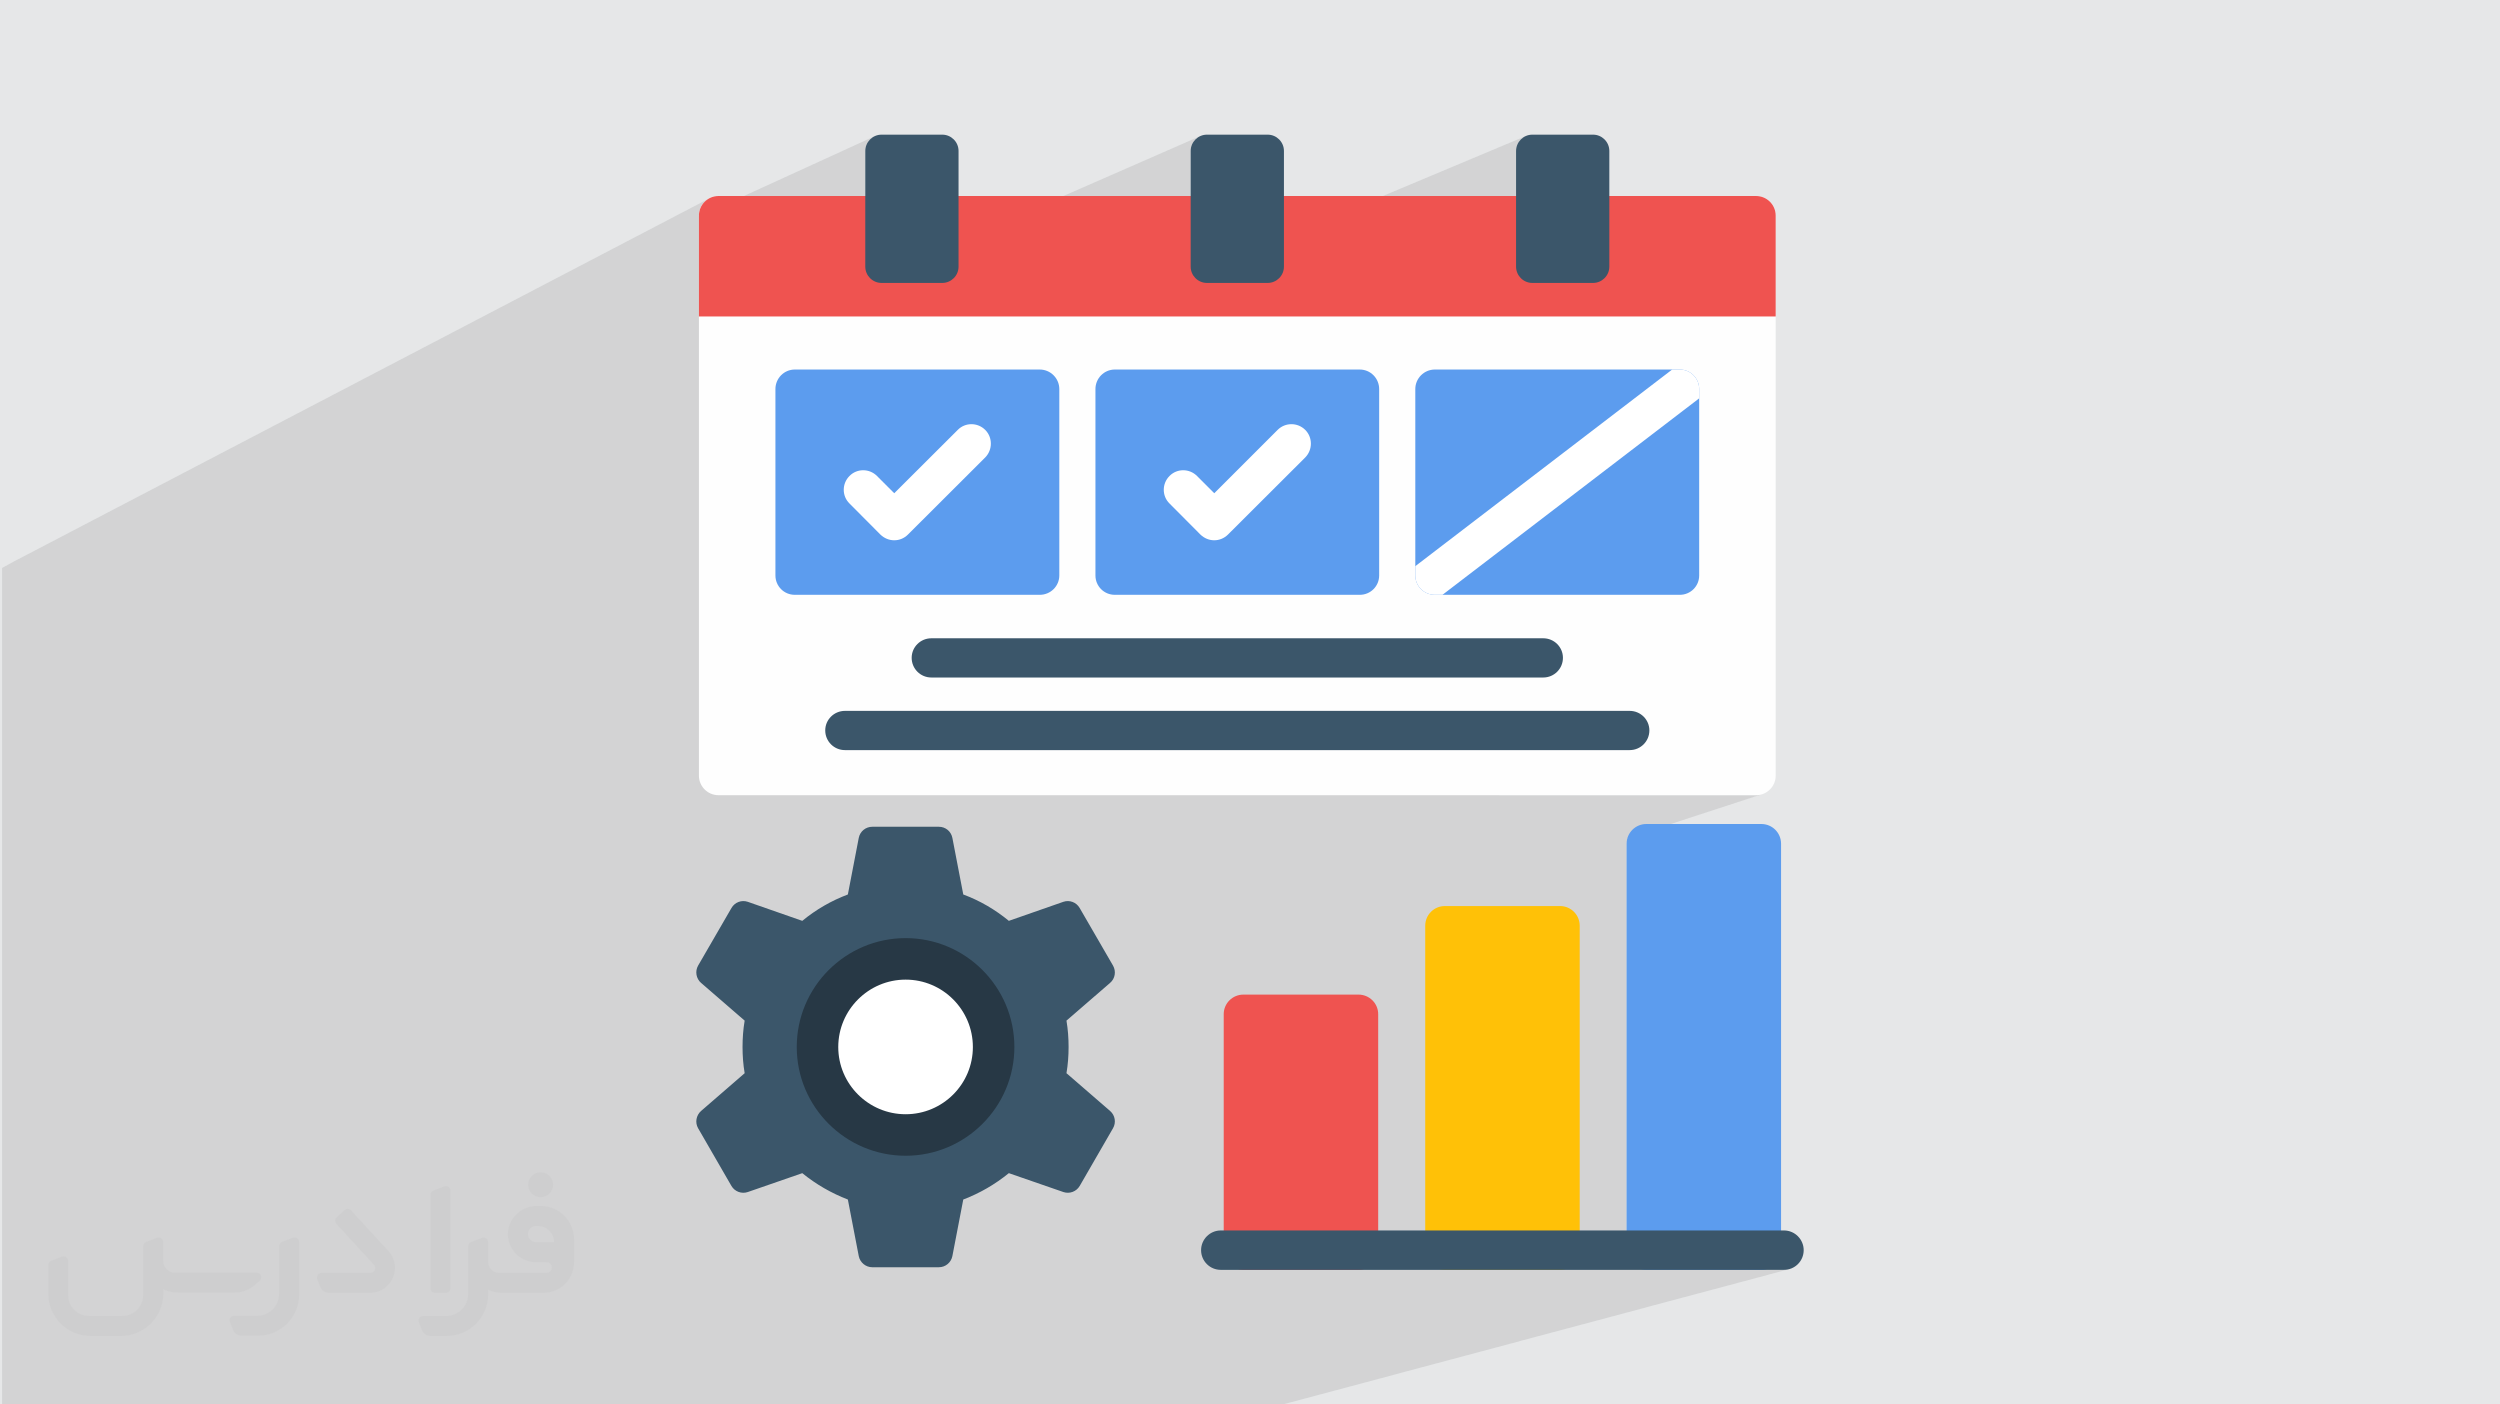
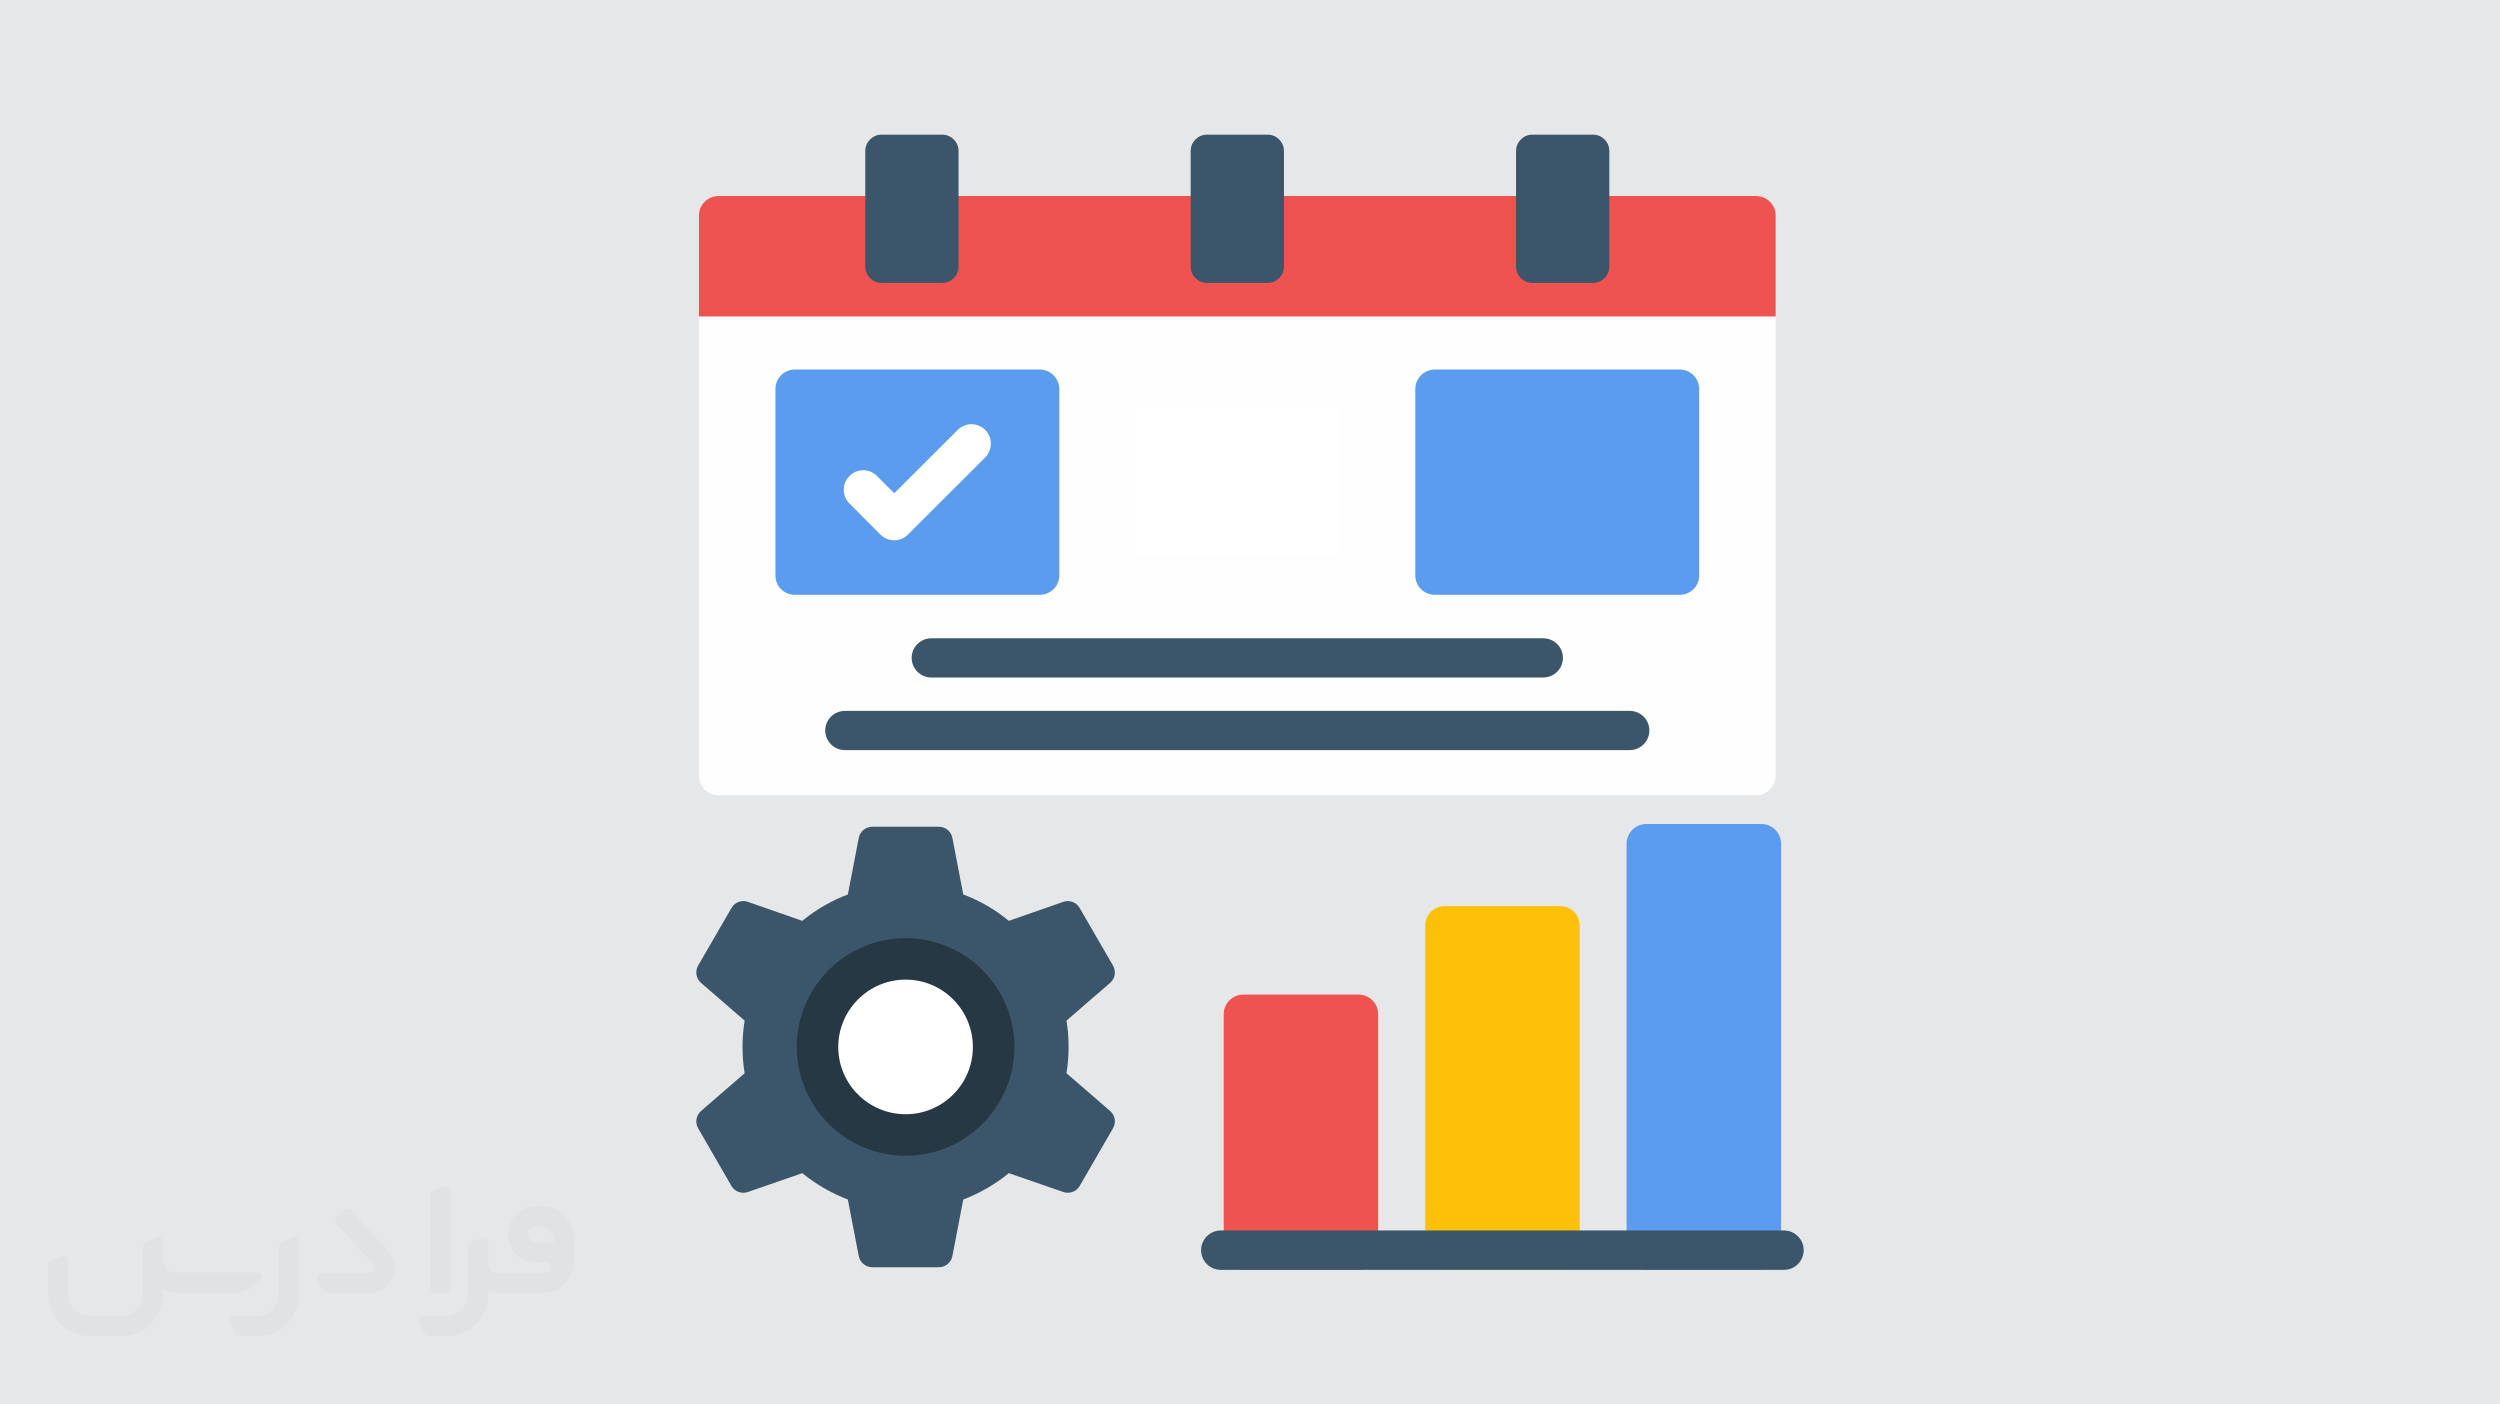
<svg xmlns="http://www.w3.org/2000/svg" xml:space="preserve" width="94.192mm" height="52.917mm" version="1.0" style="shape-rendering:geometricPrecision; text-rendering:geometricPrecision; image-rendering:optimizeQuality; fill-rule:evenodd; clip-rule:evenodd" viewBox="0 0 9418.1 5291.06">
  <defs>
    <style type="text/css">
   
    .fil3 {fill:#FEFEFE}
    .fil6 {fill:black}
    .fil9 {fill:#273845}
    .fil5 {fill:#3B566A}
    .fil7 {fill:#5C9CEE}
    .fil4 {fill:#EF5350}
    .fil10 {fill:#FFC107}
    .fil8 {fill:white}
    .fil2 {fill:#373435;fill-rule:nonzero;fill-opacity:0.031}
    .fil1 {fill:#2B2A29;fill-opacity:0.102}
    .fil0 {fill:#E6E7E8}
   
  </style>
  </defs>
  <g id="Layer_x0020_1">
    <polygon class="fil0" points="-0,0 9418.1,0 9418.1,5291.06 -0,5291.06 " />
-     <path class="fil1" d="M52.1 2115.36l2625.9 -1371.14 -0.17 0.09 0.18 -0.08 -12.5 6.8 -10.9 9 -0.01 0 -9 10.9 0 0.01 -6.8 12.49 -4.31 13.8 -1.5 14.78 0 3.84 664.23 -303.77 -10.42 5.67 -9.08 7.5 -7.51 9.09 -5.67 10.41 -3.59 11.49 -1.25 12.32 0 436 1.25 12.32 3.59 11.49 5.67 10.42 7.51 9.08 7.32 6.05 1238 -541.83 -10.42 5.67 -9.08 7.5 -7.51 9.09 -5.67 10.41 -3.59 11.49 -1.25 12.32 0 436 1.25 12.32 3.59 11.49 5.24 9.63 1253.26 -525.91 -10.41 5.67 -9.08 7.5 -7.51 9.09 -5.67 10.41 -3.59 11.49 -1.25 12.32 0 436 1.25 12.32 3.59 11.49 5.67 10.42 7.5 9.08 9.09 7.51 10.41 5.67 11.49 3.59 12.32 1.25 228.73 0 12.32 -1.25 11.49 -3.59 -329.99 131.17 994.22 0 -519.78 199.91 129.78 0 28.82 0 14.76 1.5 13.72 4.31 12.4 6.8 10.79 9.01 8.89 10.9 6.71 12.5 4.23 13.79 1.48 14.78 0 702.14 -1.48 14.76 -4.23 13.72 -6.71 12.4 -8.89 10.79 -10.79 8.89 -12.4 6.71 -506.26 179.45 4.83 2.6 10.97 9.01 9.05 10.9 6.83 12.5 4.32 13.79 1.5 14.78 -1.5 14.99 -4.32 13.94 -6.83 12.61 -9.05 10.97 -10.97 9.05 -12.61 6.83 -375.68 131.54 672.37 0 14.99 1.5 13.94 4.31 12.61 6.8 10.97 9.01 9.05 10.9 6.83 12.49 4.32 13.8 1.5 14.78 -1.5 14.99 -4.32 13.94 -6.83 12.61 -9.05 10.97 -10.97 9.05 -12.61 6.83 -520.87 175.68 968.41 0 14.78 -1.5 13.8 -4.31 -28.46 9.29 59.72 1784.67 45.02 0 14.99 -1.5 -18.15 4.85 -40.33 42.75 15.44 461.14 -15.44 -461.14 -435.01 461.14 435.01 -461.14 -1.06 -31.69 -74.84 20 -469.25 472.83 469.25 -472.83 -1769.57 472.83 -8.8 0 -71.15 0 -8.82 0 -114.6 0 -292.16 0 -296 0 -8.94 0 -17.83 0 -388.93 0 -71.52 0 -4.49 0 -220.43 0 -9.07 0 -10.89 0 -395.87 0 -79.97 0 -230.04 0 -79.25 0 -176.03 0 -535.16 0 -6.86 0 -235.02 0 -169.74 0 -6.74 0 -23.17 0 -394.99 0 -258.49 0 -221.7 0 -201.92 0 -16.95 0 -103.11 0 -70.04 0 -14.31 0 -49.27 0 -15.41 0 -16.31 0 0 -3151.43c14.56,-8.06 29.06,-16.11 44.29,-24.28zm6079.04 1042.09l-1.87 5.98 -1.53 14.99 0 1531.21 1.53 14.99 4.37 13.94 6.91 12.61 9.12 10.97 11.01 9.05 12.6 6.83 13.86 4.32 14.81 1.5 433.54 0 14.99 -1.5 -5.6 1.5 30.83 0 -59.72 -1784.67 -484.84 158.29zm546.1 1672.47l40.33 -42.75 -41.39 11.06 1.06 31.69z" />
    <g id="_2924793860112">
      <path class="fil2" d="M1126.97 4679.13l0 197.31c0,20.44 -3.75,40.88 -11.68,59.64 -7.93,18.77 -19.19,36.3 -33.79,50.47 -14.6,14.6 -31.7,25.86 -50.47,33.79 -18.77,7.93 -39.21,11.68 -59.64,11.68l-60.9 0c-7.09,0 -14.18,-2.08 -20.02,-6.26 -5.84,-4.17 -10.43,-9.59 -12.94,-16.27l-11.26 -29.2c-0.83,-2.5 -1.25,-5.42 -1.25,-8.34 0,-2.92 1.25,-5.43 2.92,-7.93 1.67,-2.5 3.75,-4.17 6.26,-5.42 2.5,-1.25 5.42,-2.09 7.92,-1.67l86.35 0c22.11,0 42.97,-8.76 58.81,-24.61 15.43,-15.44 24.19,-36.71 24.19,-58.81l0 -179.37c0,-3.34 1.26,-6.67 3.34,-9.59 2.09,-2.92 5.01,-5.01 7.93,-6.26l40.88 -15.85c2.5,-0.84 5.42,-1.25 8.34,-0.84 2.92,0.42 5.43,1.26 7.51,2.92 2.09,1.67 4.18,3.76 5.43,6.26 1.25,2.92 2.08,5.84 2.08,8.34z" />
      <path class="fil2" d="M2036.73 4543.16l-15.02 0c-59.65,0 -109.29,48.79 -108.46,108.03 0.42,27.54 12.1,54.23 31.71,73.42 19.6,19.6 46.29,30.45 74.24,30.45l39.63 0c5.43,0 10.43,2.08 14.19,5.84 3.75,3.75 5.84,8.76 5.84,14.18 0,5.43 -2.09,10.43 -5.84,14.19 -3.76,3.75 -8.76,5.84 -14.19,5.84l-179.36 0c-10.85,0 -20.86,-4.59 -28.37,-12.1 -7.51,-7.51 -11.68,-17.94 -12.1,-28.37l0 -75.08c0,-2.92 -0.83,-5.42 -2.08,-7.93 -1.25,-2.5 -3.34,-4.58 -5.43,-6.25 -2.08,-1.67 -5,-2.51 -7.51,-2.92 -2.92,-0.42 -5.42,0 -8.34,0.83l-41.3 15.85c-2.92,1.25 -5.84,3.34 -7.93,6.26 -2.08,2.92 -2.92,6.26 -2.92,9.59l0 179.37c0,22.11 -8.76,43.39 -24.19,58.81 -15.44,15.44 -36.71,24.61 -58.81,24.61l-86.76 0.01c-2.92,0 -5.43,0.83 -7.93,2.08 -2.5,1.25 -4.59,3.34 -6.26,5.43 -1.66,2.5 -2.5,5 -2.92,7.51 -0.41,2.92 0,5.42 1.26,8.34l11.26 29.2c2.5,6.68 7.09,12.52 12.93,16.69 5.84,4.17 12.93,6.26 20.03,5.84l60.89 0c41.3,0 80.92,-16.27 110.13,-45.88 29.2,-29.2 45.87,-68.83 45.87,-110.13l0 -18.35c15.86,7.92 33.38,12.1 50.89,12.1l157.25 0c30.46,0 60.07,-12.1 81.76,-33.79 21.69,-21.7 33.79,-50.89 33.79,-81.76l0 -85.93c0,-33.37 -13.35,-65.48 -36.71,-89.26 -23.78,-23.78 -55.89,-36.71 -89.26,-36.71zm50.46 136.39l-66.73 0c-7.93,0 -15.44,-2.5 -21.28,-7.92 -5.84,-5.43 -9.6,-12.52 -10.43,-20.45 0,-4.17 0.42,-8.76 2.08,-12.93 1.67,-4.17 3.76,-7.92 6.68,-10.84 5.84,-5.43 13.77,-8.77 21.69,-8.77l7.1 0c16.27,0 31.7,6.26 42.96,17.94 11.68,11.27 17.94,26.7 17.94,42.97z" />
      <path class="fil2" d="M1696.77 4485.18l0 367.91c0,2.08 -0.42,4.58 -1.25,6.67 -0.84,2.09 -2.09,4.17 -3.76,5.84 -1.67,1.67 -3.34,2.92 -5.42,3.75 -2.09,0.84 -4.17,1.26 -6.68,1.26l-40.88 0c-2.08,0 -4.59,-0.42 -6.67,-1.26 -2.09,-0.83 -4.17,-2.08 -5.43,-3.75 -1.66,-1.67 -2.92,-3.75 -3.75,-5.84 -0.83,-2.09 -1.25,-4.59 -1.25,-6.67l0 -352.06c0,-3.33 0.83,-6.67 2.92,-9.59 2.08,-2.92 4.59,-5.01 7.92,-6.26l40.89 -15.85c2.5,-0.84 5.42,-1.25 8.34,-1.25 2.92,0.41 5.42,1.25 7.51,2.92 2.5,1.66 4.17,3.75 5.42,6.25 1.25,2.09 2.09,5.01 2.09,7.93z" />
      <path class="fil2" d="M1393.51 4870.6l-153.91 0c-7.09,0 -14.19,-2.09 -20.03,-6.26 -5.84,-4.17 -10.43,-10.01 -13.35,-16.69l-11.26 -28.78c-0.83,-2.51 -1.25,-5.43 -0.83,-8.35 0.41,-2.92 1.25,-5.42 2.92,-7.92 1.66,-2.51 3.75,-4.17 6.25,-5.43 2.51,-1.25 5.43,-2.08 7.93,-2.08l184.37 0c3.34,0 6.67,-1.25 9.59,-2.92 2.93,-2.09 5.01,-4.59 6.68,-7.93 1.25,-3.34 1.67,-6.67 1.25,-10.01 -0.42,-3.34 -2.08,-6.68 -4.17,-9.18l-141.82 -154.33c-2.92,-3.34 -4.59,-7.93 -4.59,-12.52 0,-4.59 2.09,-8.76 5.84,-12.1l29.62 -27.53c3.34,-2.92 7.93,-4.59 12.52,-4.59 4.59,0.42 8.76,2.09 12.1,5.84l140.56 153.08c55.48,59.65 12.52,157.68 -69.66,157.68z" />
      <path class="fil2" d="M978.9 4824.72l-20.03 17.1c-20.86,17.94 -47.55,27.95 -75.08,27.95l-211.49 0c-19.6,0 -39.21,-4.17 -57.14,-12.51l0 16.27c0,20.85 -4.17,41.71 -12.1,60.89 -7.92,19.19 -19.6,36.71 -34.62,51.72 -14.6,14.6 -32.12,26.28 -51.72,34.63 -19.19,7.92 -40.05,12.09 -60.9,12.09l-114.71 0.01c-20.86,0 -41.72,-4.18 -60.9,-12.1 -19.19,-7.93 -36.71,-19.61 -51.72,-34.63 -14.6,-14.6 -26.28,-32.12 -34.62,-51.72 -7.93,-19.19 -12.1,-40.04 -12.1,-60.89l0 -108.04c0,-3.34 1.25,-6.67 2.92,-9.59 2.09,-2.92 4.59,-5.01 7.93,-6.26l40.88 -15.85c2.5,-0.84 5.42,-1.26 8.34,-0.84 2.92,0.42 5.43,1.25 7.51,2.92 2.09,1.67 4.17,3.76 5.43,6.26 1.25,2.5 2.08,5.01 2.08,7.93l0 128.89c0,20.86 8.35,40.88 22.95,55.48 14.6,14.6 34.62,22.94 55.47,22.94l125.97 0c20.86,0 40.47,-8.35 55.06,-22.95 14.6,-14.6 22.95,-34.62 22.95,-55.47l0 -184.37c0,-3.34 1.25,-6.68 2.92,-9.6 2.08,-2.92 4.58,-5 7.92,-6.25l40.88 -15.86c2.51,-0.83 5.43,-1.25 8.35,-0.83 2.92,0.42 5.42,1.25 7.92,2.92 2.51,1.67 4.18,3.75 5.43,6.26 1.25,2.5 2.08,5.42 2.08,7.92l0 70.5c0,11.68 4.59,23.36 12.94,31.7 8.34,8.35 19.6,13.35 31.7,13.35l307.84 0c3.34,0 7.1,0.84 9.6,2.92 2.92,2.09 5.01,5.01 6.26,7.93 1.25,3.34 1.25,6.67 0.41,10.43 0,3.75 -2.08,6.67 -4.58,8.76z" />
-       <path class="fil2" d="M2036.73 4510.2c25.86,0 47.13,-21.28 47.13,-47.13 0,-25.87 -21.28,-47.13 -47.13,-47.13 -25.87,0 -47.14,21.27 -47.14,47.13 0,25.86 21.28,47.13 47.14,47.13z" />
    </g>
    <g id="_2924793864240">
      <path class="fil3" d="M6615.86 2995.68l-3909.27 0c-40.47,0 -73.58,-33.12 -73.58,-73.58l0 -2110.09c0,-40.48 33.12,-73.58 73.58,-73.58l3909.27 -0.01c40.48,0 73.59,33.12 73.59,73.59l0 2110.08c0,40.48 -33.12,73.59 -73.59,73.59l0 0z" />
      <path class="fil4" d="M2633 1192.21l0 -380.2c0,-40.48 33.11,-73.59 73.58,-73.59l3909.27 0c40.48,0 73.59,33.12 73.59,73.59l0 380.2 -4056.44 0z" />
      <path class="fil5" d="M4775.59 1065.88l-228.73 0c-33.73,0 -61.32,-27.6 -61.32,-61.32l0 -436c0,-33.73 27.6,-61.31 61.32,-61.31l228.73 0c33.73,0 61.31,27.6 61.31,61.31l0 436c0,33.74 -27.59,61.32 -61.31,61.32z" />
      <path class="fil5" d="M6001.41 1065.88l-228.73 0c-33.73,0 -61.31,-27.6 -61.31,-61.32l0 -436c0,-33.73 27.6,-61.31 61.31,-61.31l228.73 0c33.73,0 61.32,27.6 61.32,61.31l0 436c0,33.74 -27.6,61.32 -61.32,61.32z" />
      <path class="fil5" d="M3549.76 1065.88l-228.72 0c-33.73,0 -61.32,-27.6 -61.32,-61.32l0 -436c0,-33.73 27.6,-61.31 61.32,-61.31l228.72 0c33.73,0 61.32,27.6 61.32,61.31l0 436c0,33.74 -27.6,61.32 -61.32,61.32z" />
      <polygon class="fil6" points="3067.77,2094.24 3844.11,2094.24 3844.11,1538.67 3067.77,1538.68 " />
      <path class="fil7" d="M3917.08 2240.81l-922.9 0c-40.47,0 -72.97,-32.51 -72.97,-72.97l0 -702.14c0,-40.47 32.51,-73.58 72.97,-73.58l922.9 0c40.48,0 73.59,33.12 73.59,73.58l0 702.14c0,40.47 -33.12,72.97 -73.59,72.97z" />
      <polygon class="fil8" points="4273.36,2094.24 5049.08,2094.24 5049.08,1538.67 4273.36,1538.68 " />
-       <path class="fil7" d="M5122.67 2240.81l-922.9 0c-40.48,0 -72.97,-32.51 -72.97,-72.97l0 -702.14c0,-40.47 32.5,-73.58 72.97,-73.58l922.9 0c40.47,0 72.97,33.12 72.97,73.58l0 702.14c0,40.47 -32.51,72.97 -72.97,72.97z" />
      <polygon class="fil8" points="5478.95,2094.24 6254.68,2094.24 6254.68,1538.67 5478.95,1538.68 " />
      <path class="fil7" d="M6328.26 2240.81l-922.9 0c-40.47,0 -73.58,-32.51 -73.58,-72.97l0 -702.14c0,-40.47 33.12,-73.58 73.58,-73.58l922.9 0c40.48,0 72.97,33.12 72.97,73.58l0 702.14c0,40.47 -32.5,72.97 -72.97,72.97z" />
-       <path class="fil8" d="M5434.19 2240.81l-28.83 0c-40.47,0 -73.58,-32.51 -73.58,-72.97l0 -34.96 967.66 -740.77 28.82 0c40.48,0 72.97,33.12 72.97,73.58l0 34.96 -967.04 740.16z" />
      <path class="fil8" d="M3368.86 2035.38c-19.01,0 -37.41,-7.36 -52.12,-21.47l-116.51 -117.12c-28.83,-28.22 -28.83,-74.81 0,-103.64 28.21,-28.83 74.81,-28.83 103.63,0l65 65 239.15 -238.54c28.21,-28.83 74.81,-28.83 103.64,0 28.21,28.21 28.21,74.81 0,103.63l-291.28 290.67c-14.11,14.11 -32.51,21.47 -51.51,21.47l0 0z" />
      <path class="fil8" d="M4574.46 2035.38c-19.02,0 -37.41,-7.36 -52.12,-21.47l-116.52 -117.12c-28.82,-28.22 -28.82,-74.81 0,-103.64 28.21,-28.83 74.81,-28.83 103.64,0l65 65 238.54 -238.54c28.82,-28.83 75.42,-28.83 104.25,0 28.21,28.21 28.21,74.81 0,103.63l-291.29 290.67c-14.1,14.11 -33.11,21.47 -51.5,21.47l0 0z" />
      <path class="fil5" d="M3536.88 4774.01l-250.8 0c-24.53,0 -45.99,-17.78 -50.89,-41.7l-41.1 -213.4c-61.93,-23.92 -119.58,-57.03 -171.7,-99.34l-205.43 71.13c-23.3,7.97 -49.05,-1.85 -61.32,-22.7l-125.71 -217.7c-12.26,-21.46 -7.36,-48.44 11.04,-64.99l164.34 -142.27c-5.52,-32.5 -7.97,-65.61 -7.97,-98.73 0,-33.11 2.45,-66.84 7.97,-99.34l-164.34 -142.26c-18.4,-15.95 -23.3,-43.55 -11.04,-65l125.71 -217.08c12.27,-21.47 38.03,-31.28 61.32,-23.31l205.43 71.75c52.12,-42.93 109.77,-76.04 171.7,-99.34l41.1 -213.41c4.9,-24.53 26.37,-41.7 50.89,-41.7l250.8 0c25.15,0 45.99,17.17 50.9,41.7l41.09 213.4c62.54,23.31 119.58,56.42 171.7,99.34l205.43 -71.74c23.31,-7.97 49.05,1.84 61.32,23.3l125.71 217.09c12.27,21.46 7.98,49.05 -11.04,65l-164.34 142.26c5.52,32.5 7.98,66.22 7.98,99.34 0,33.12 -2.46,66.22 -7.98,98.73l164.34 142.26c19.02,16.56 23.31,43.55 11.04,65l-125.71 217.7c-12.27,20.85 -38.02,30.66 -61.32,22.69l-205.43 -71.13c-52.12,42.32 -109.16,75.43 -171.7,99.34l-41.09 213.41c-4.91,23.92 -25.76,41.7 -50.9,41.7l0 0z" />
      <path class="fil9" d="M3411.79 4353.96c-226.27,0 -410.24,-183.96 -410.24,-409.62 0,-226.28 183.97,-410.24 410.24,-410.24 225.66,0 409.63,183.97 409.63,410.24 0,225.66 -183.97,409.62 -409.63,409.62z" />
      <path class="fil8" d="M3411.79 3690.46c-139.81,0 -253.87,114.06 -253.87,253.87 0,139.8 114.06,253.26 253.87,253.26 139.81,0 253.26,-113.45 253.26,-253.26 0,-139.81 -113.45,-253.87 -253.26,-253.87z" />
      <path class="fil4" d="M5117.76 4783.83l-433.54 0c-41.09,0 -74.2,-33.12 -74.2,-74.2l0 -889.17c0,-40.48 33.12,-73.58 74.2,-73.58l433.54 0c41.09,0 74.2,33.11 74.2,73.58l0 889.17c0,41.09 -33.12,74.2 -74.2,74.2z" />
      <path class="fil10" d="M5876.93 4783.83l-433.54 0c-41.09,0 -74.2,-33.12 -74.2,-74.2l0 -1222.14c0,-41.1 33.12,-74.2 74.2,-74.2l433.54 0c41.09,0 74.2,33.11 74.2,74.2l0 1222.14c0,41.09 -33.12,74.2 -74.2,74.2z" />
      <path class="fil7" d="M6635.48 4783.83l-433.54 0c-40.48,0 -74.2,-33.12 -74.2,-74.2l0 -1531.21c0,-41.09 33.73,-74.2 74.2,-74.2l433.54 0c41.09,0 74.2,33.12 74.2,74.2l0 1531.21c0,41.09 -33.12,74.2 -74.2,74.2l0 0z" />
      <path class="fil5" d="M6720.72 4783.83l-2121.74 0c-41.09,0 -74.2,-33.12 -74.2,-74.2 0,-40.48 33.12,-74.2 74.2,-74.2l2121.74 0c41.09,0 74.19,33.74 74.19,74.2 0,41.09 -33.11,74.2 -74.19,74.2l0 0z" />
      <path class="fil5" d="M5813.77 2552.32l-2305.09 0c-41.09,0 -74.19,-33.12 -74.19,-74.2 0,-40.47 33.11,-73.58 74.19,-73.58l2305.09 0c41.09,0 74.2,33.12 74.2,73.58 0,41.09 -33.12,74.2 -74.2,74.2z" />
      <path class="fil5" d="M6139.39 2825.82l-2956.33 0c-41.09,0 -74.2,-33.12 -74.2,-74.2 0,-40.48 33.12,-73.58 74.2,-73.58l2956.33 0c41.09,0 74.2,33.11 74.2,73.58 0,41.09 -33.12,74.2 -74.2,74.2z" />
    </g>
  </g>
</svg>